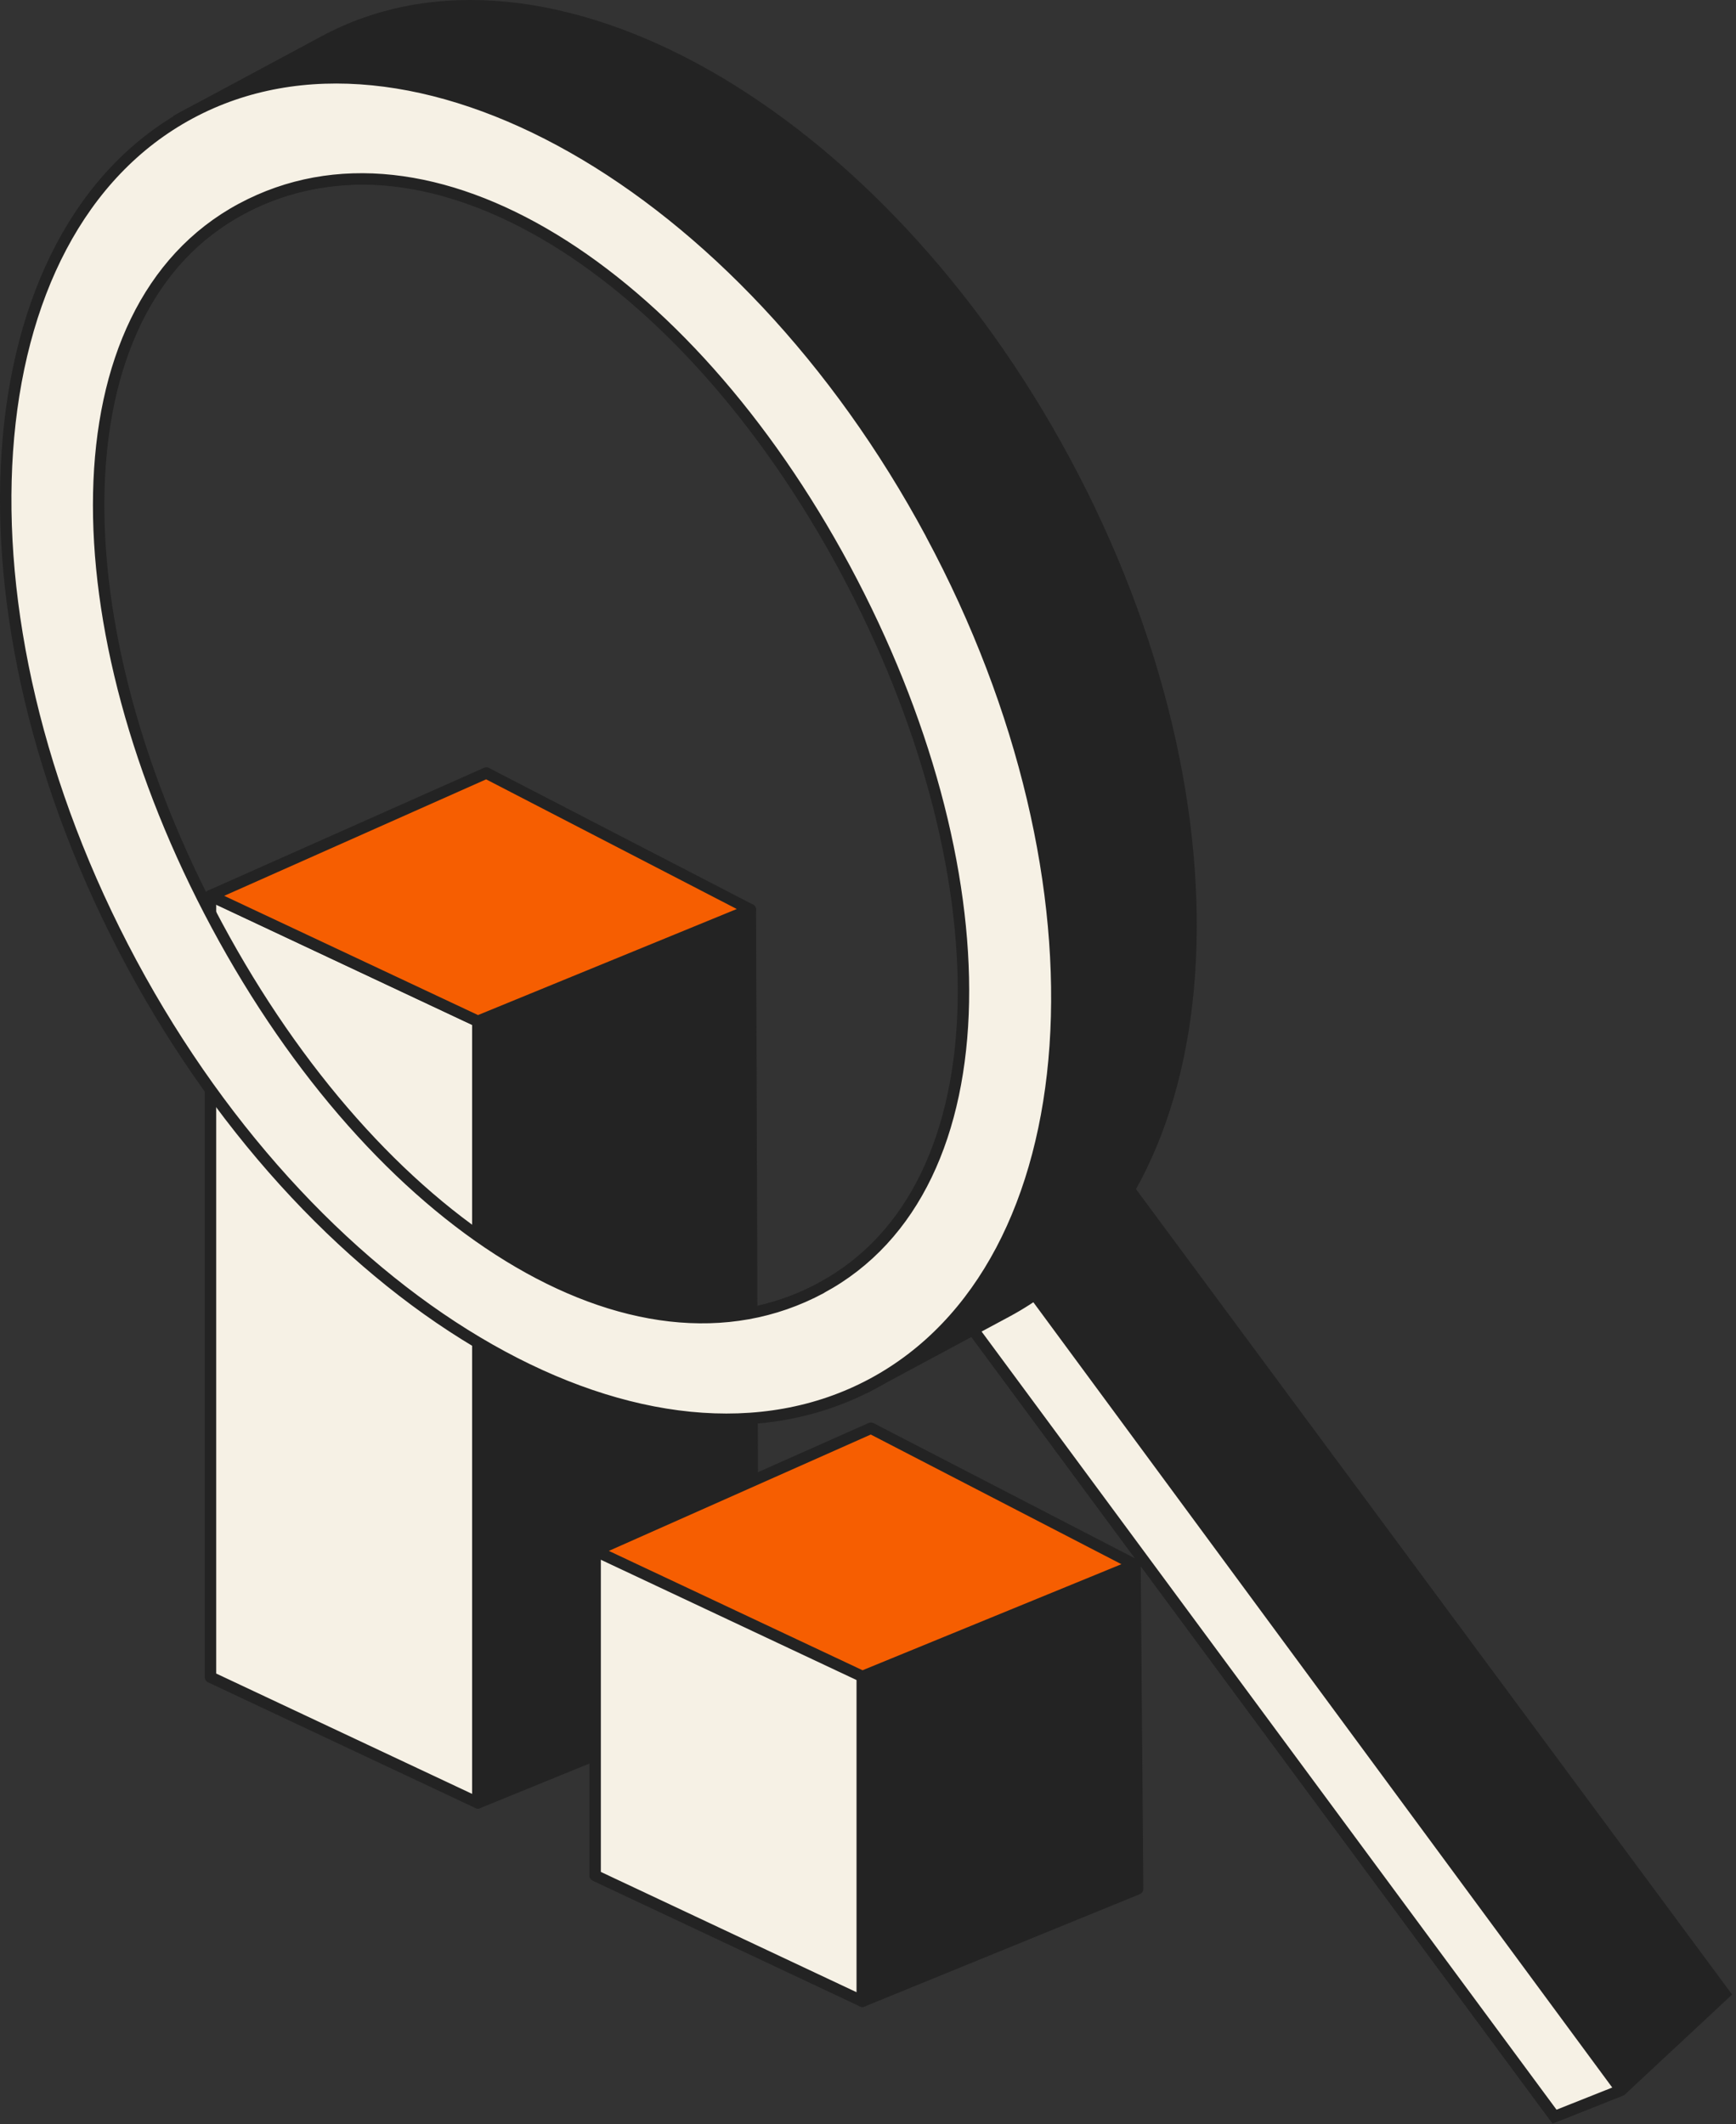
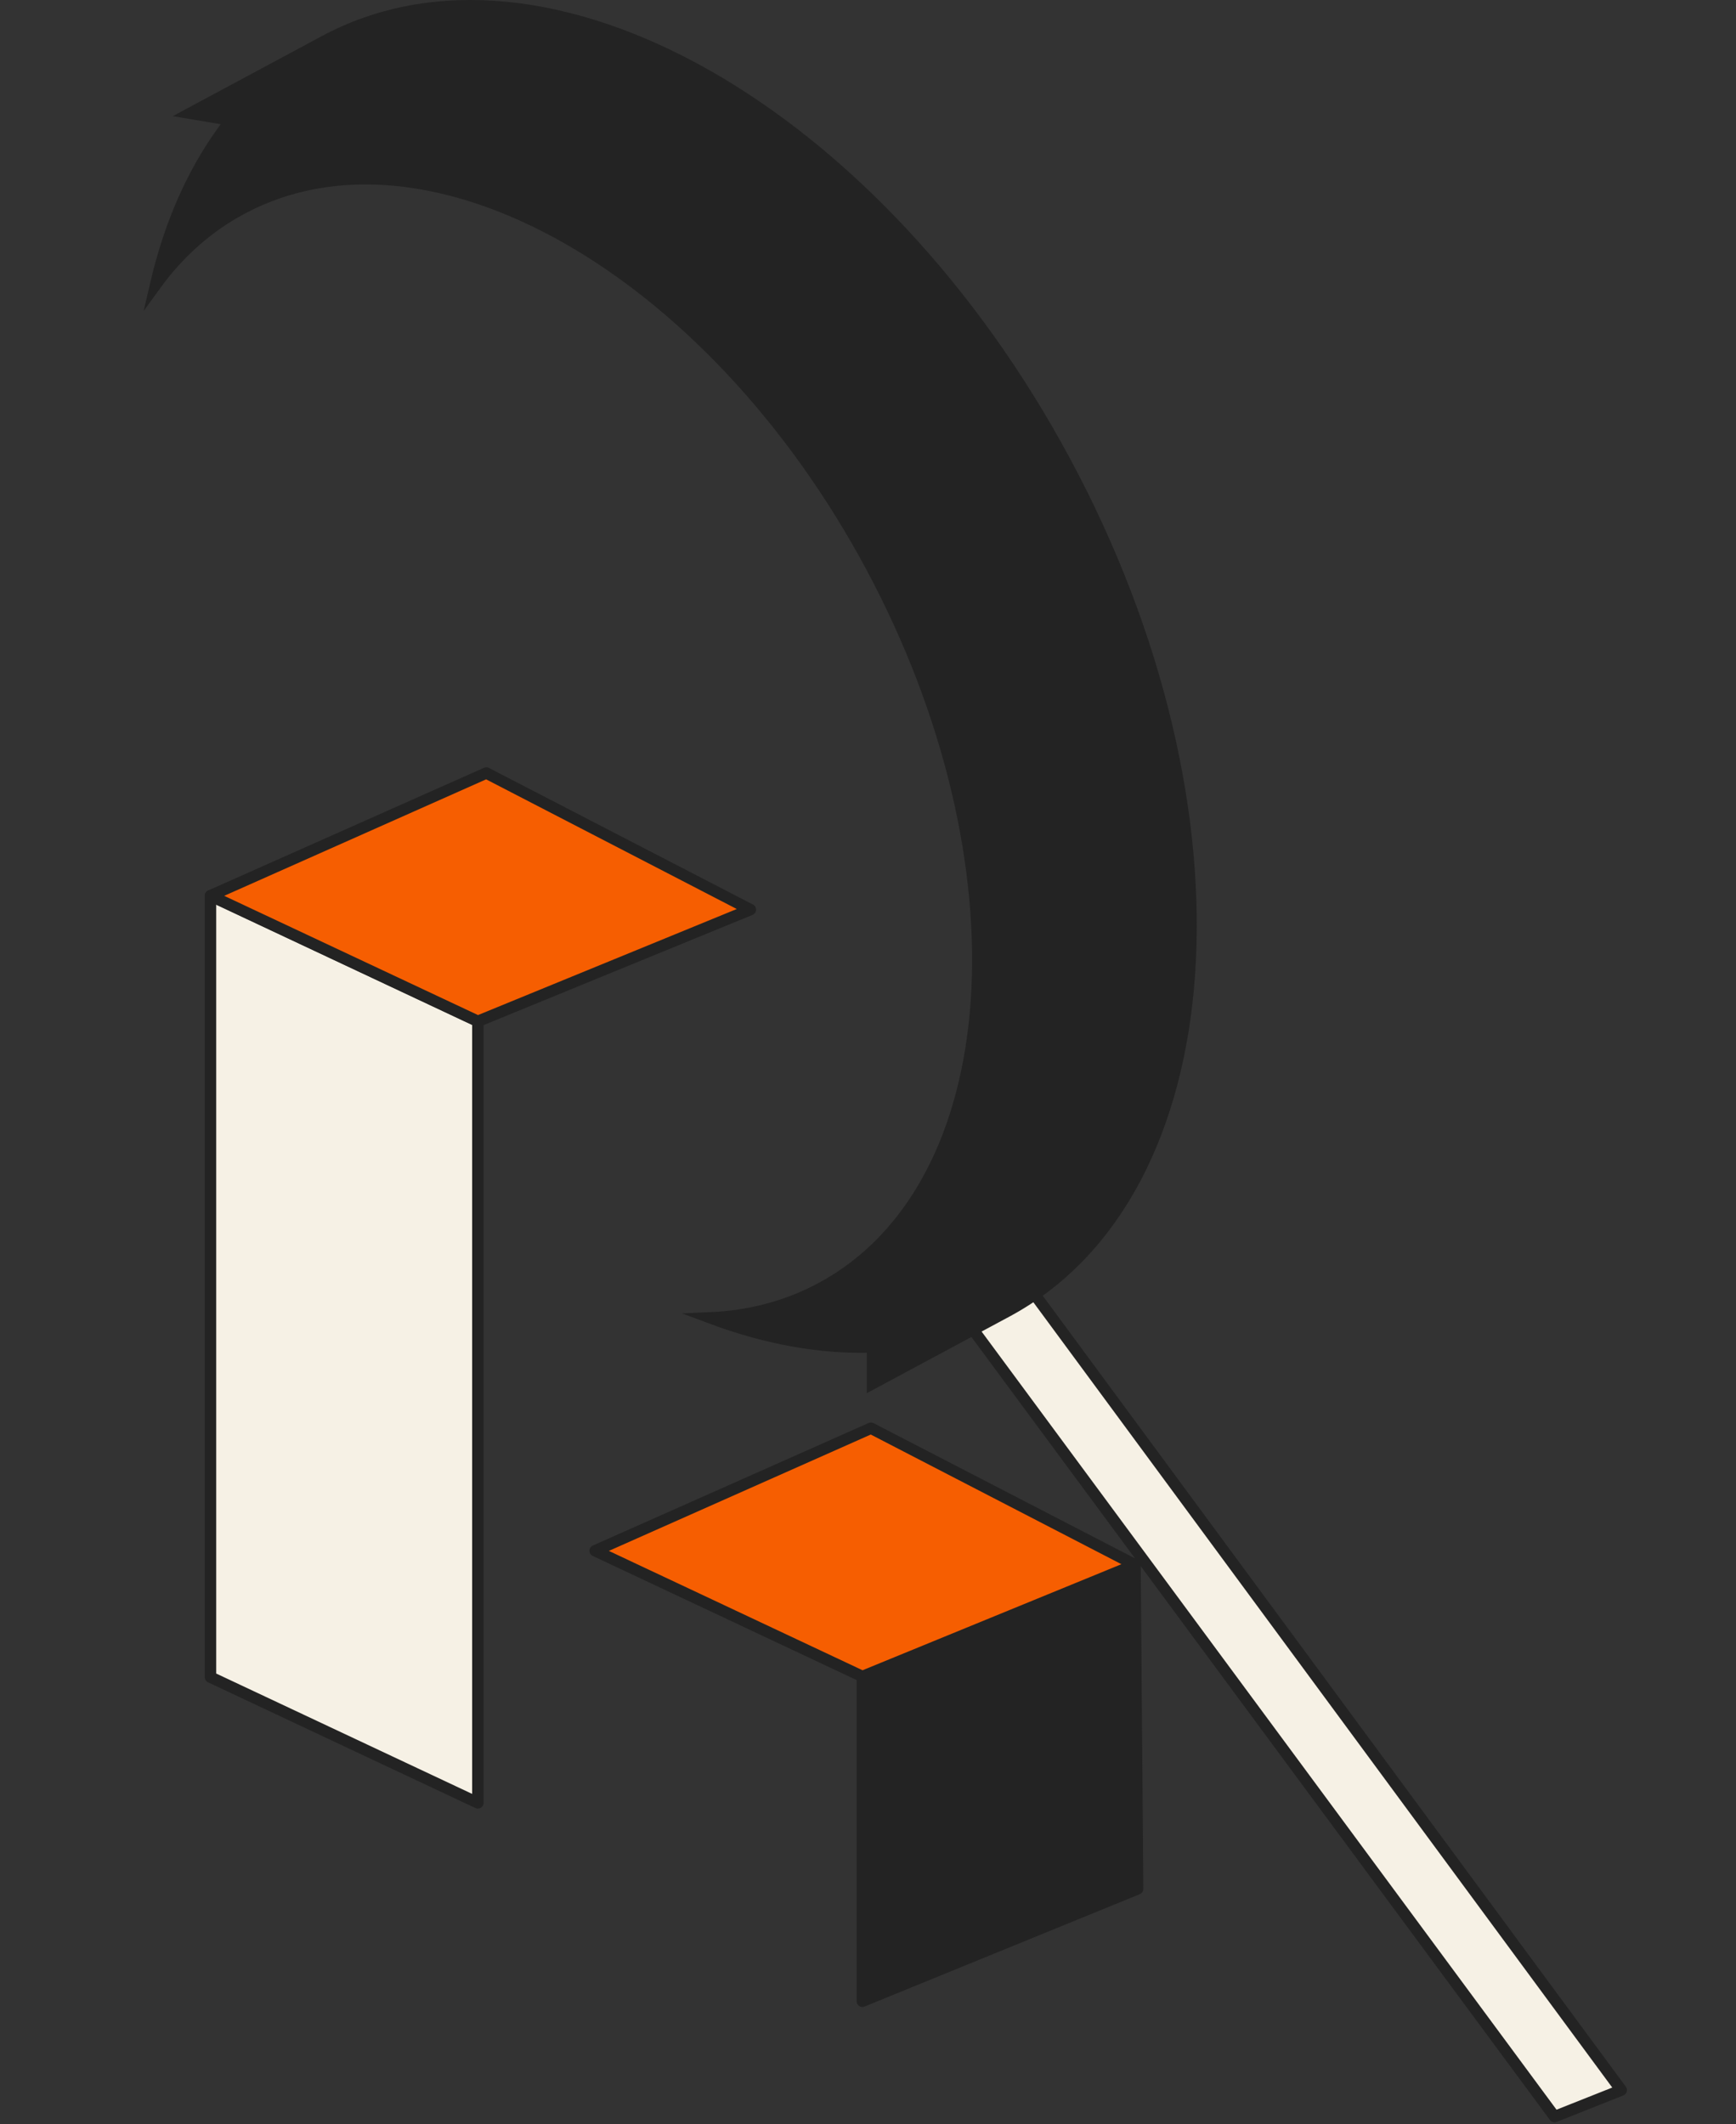
<svg xmlns="http://www.w3.org/2000/svg" width="152" height="186" viewBox="0 0 152 186" fill="none">
  <rect x="0" y="0" width="152" height="186" fill="#333333" stroke="none" />
  <path d="M41.84 157.87L18.43 146.86V78.43L41.84 89.43V157.87Z" fill="#F6F1E5" stroke="#232323" stroke-linecap="round" stroke-linejoin="round" />
-   <path d="M41.84 157.87L65.93 148.04L65.7 79.65L41.84 89.43V157.87Z" fill="#232323" stroke="#232323" stroke-linecap="round" stroke-linejoin="round" />
-   <path d="M41.84 89.43L18.43 78.43L42.58 67.689L65.7 79.65L41.84 89.43Z" fill="#F65E01" stroke="#232323" stroke-linecap="round" stroke-linejoin="round" />
-   <path d="M75.509 175.241L52.109 164.231V135.791L75.509 126.801V175.241Z" fill="#F6F1E5" stroke="#232323" stroke-linecap="round" stroke-linejoin="round" />
+   <path d="M41.84 89.43L18.43 78.43L42.58 67.689L65.7 79.65Z" fill="#F65E01" stroke="#232323" stroke-linecap="round" stroke-linejoin="round" />
  <path d="M75.508 175.241L99.608 165.401L99.378 137.021L75.508 126.801V175.241Z" fill="#232323" stroke="#232323" stroke-linecap="round" stroke-linejoin="round" />
  <path d="M75.509 146.801L52.109 135.791L76.259 125.061L99.379 137.021L75.509 146.801Z" fill="#F65E01" stroke="#232323" stroke-linecap="round" stroke-linejoin="round" />
-   <path d="M81.242 111.07L136.112 185.34L141.952 183.02L150.992 174.59L97.692 102.57L81.242 111.07Z" fill="#232323" stroke="#232323" stroke-miterlimit="10" />
  <path d="M136.112 185.341L81.242 111.071L87.052 108.541L141.952 183.021L136.112 185.341Z" fill="#F6F1E5" stroke="#232323" stroke-linecap="round" stroke-linejoin="round" />
  <path d="M93.271 40.43C76.781 9.71 47.731 -6.78 28.401 3.61L16.651 9.92L20.231 10.52C17.121 14.45 14.911 19.37 13.621 24.94C15.641 22.16 18.151 19.9 21.151 18.29C37.571 9.47 62.251 23.48 76.261 49.57C90.271 75.67 88.321 103.97 71.901 112.79C68.901 114.4 65.631 115.25 62.191 115.4C67.031 117.21 71.831 118.1 76.391 117.94V121.16L88.141 114.85C107.471 104.47 109.771 71.15 93.271 40.43Z" fill="#232323" stroke="#232323" stroke-miterlimit="10" />
-   <path d="M81.52 46.741C65.031 16.021 35.98 -0.459 16.651 9.921C-2.69 20.301 -4.98 53.621 11.511 84.341C28.011 115.061 57.05 131.551 76.391 121.171C95.721 110.791 98.02 77.471 81.52 46.751V46.741ZM71.891 112.791C55.471 121.611 32.99 107.111 18.98 81.011C4.97 54.911 4.72 27.101 21.14 18.281C37.56 9.461 59.961 23.701 73.981 49.791C87.99 75.891 88.32 103.961 71.891 112.781V112.791Z" fill="#F6F1E5" stroke="#232323" stroke-linecap="round" stroke-linejoin="round" />
</svg>